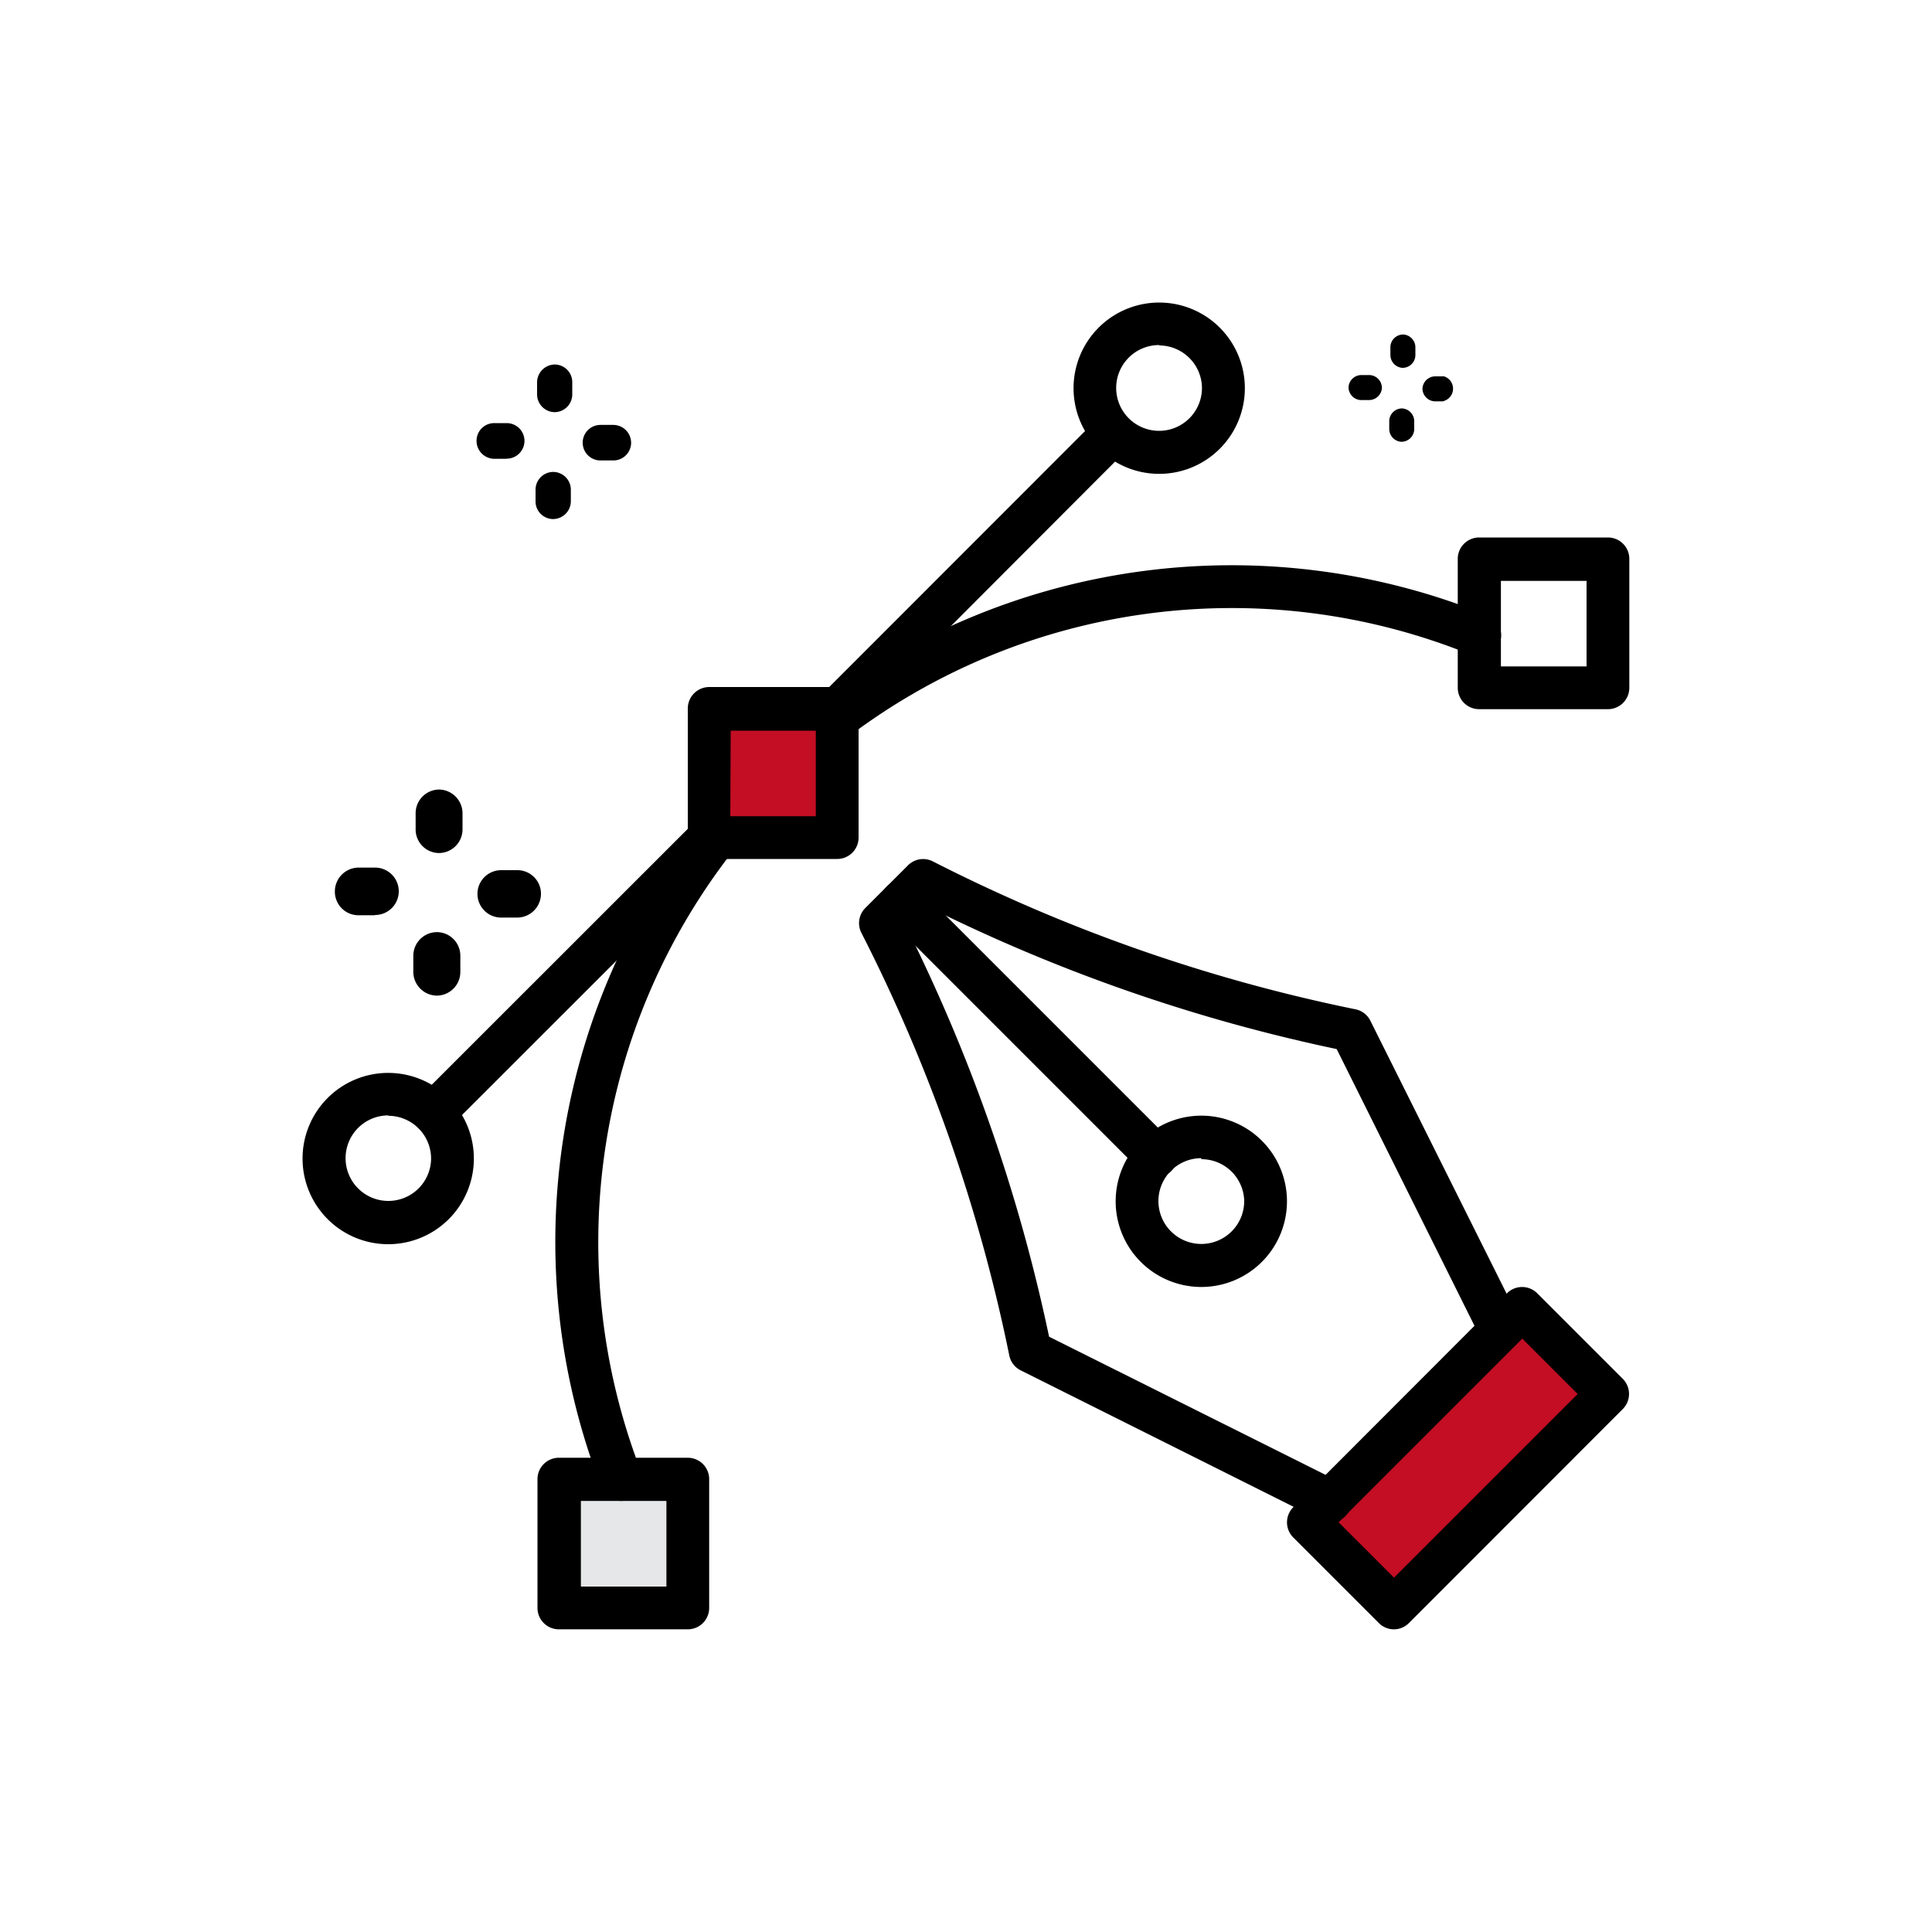
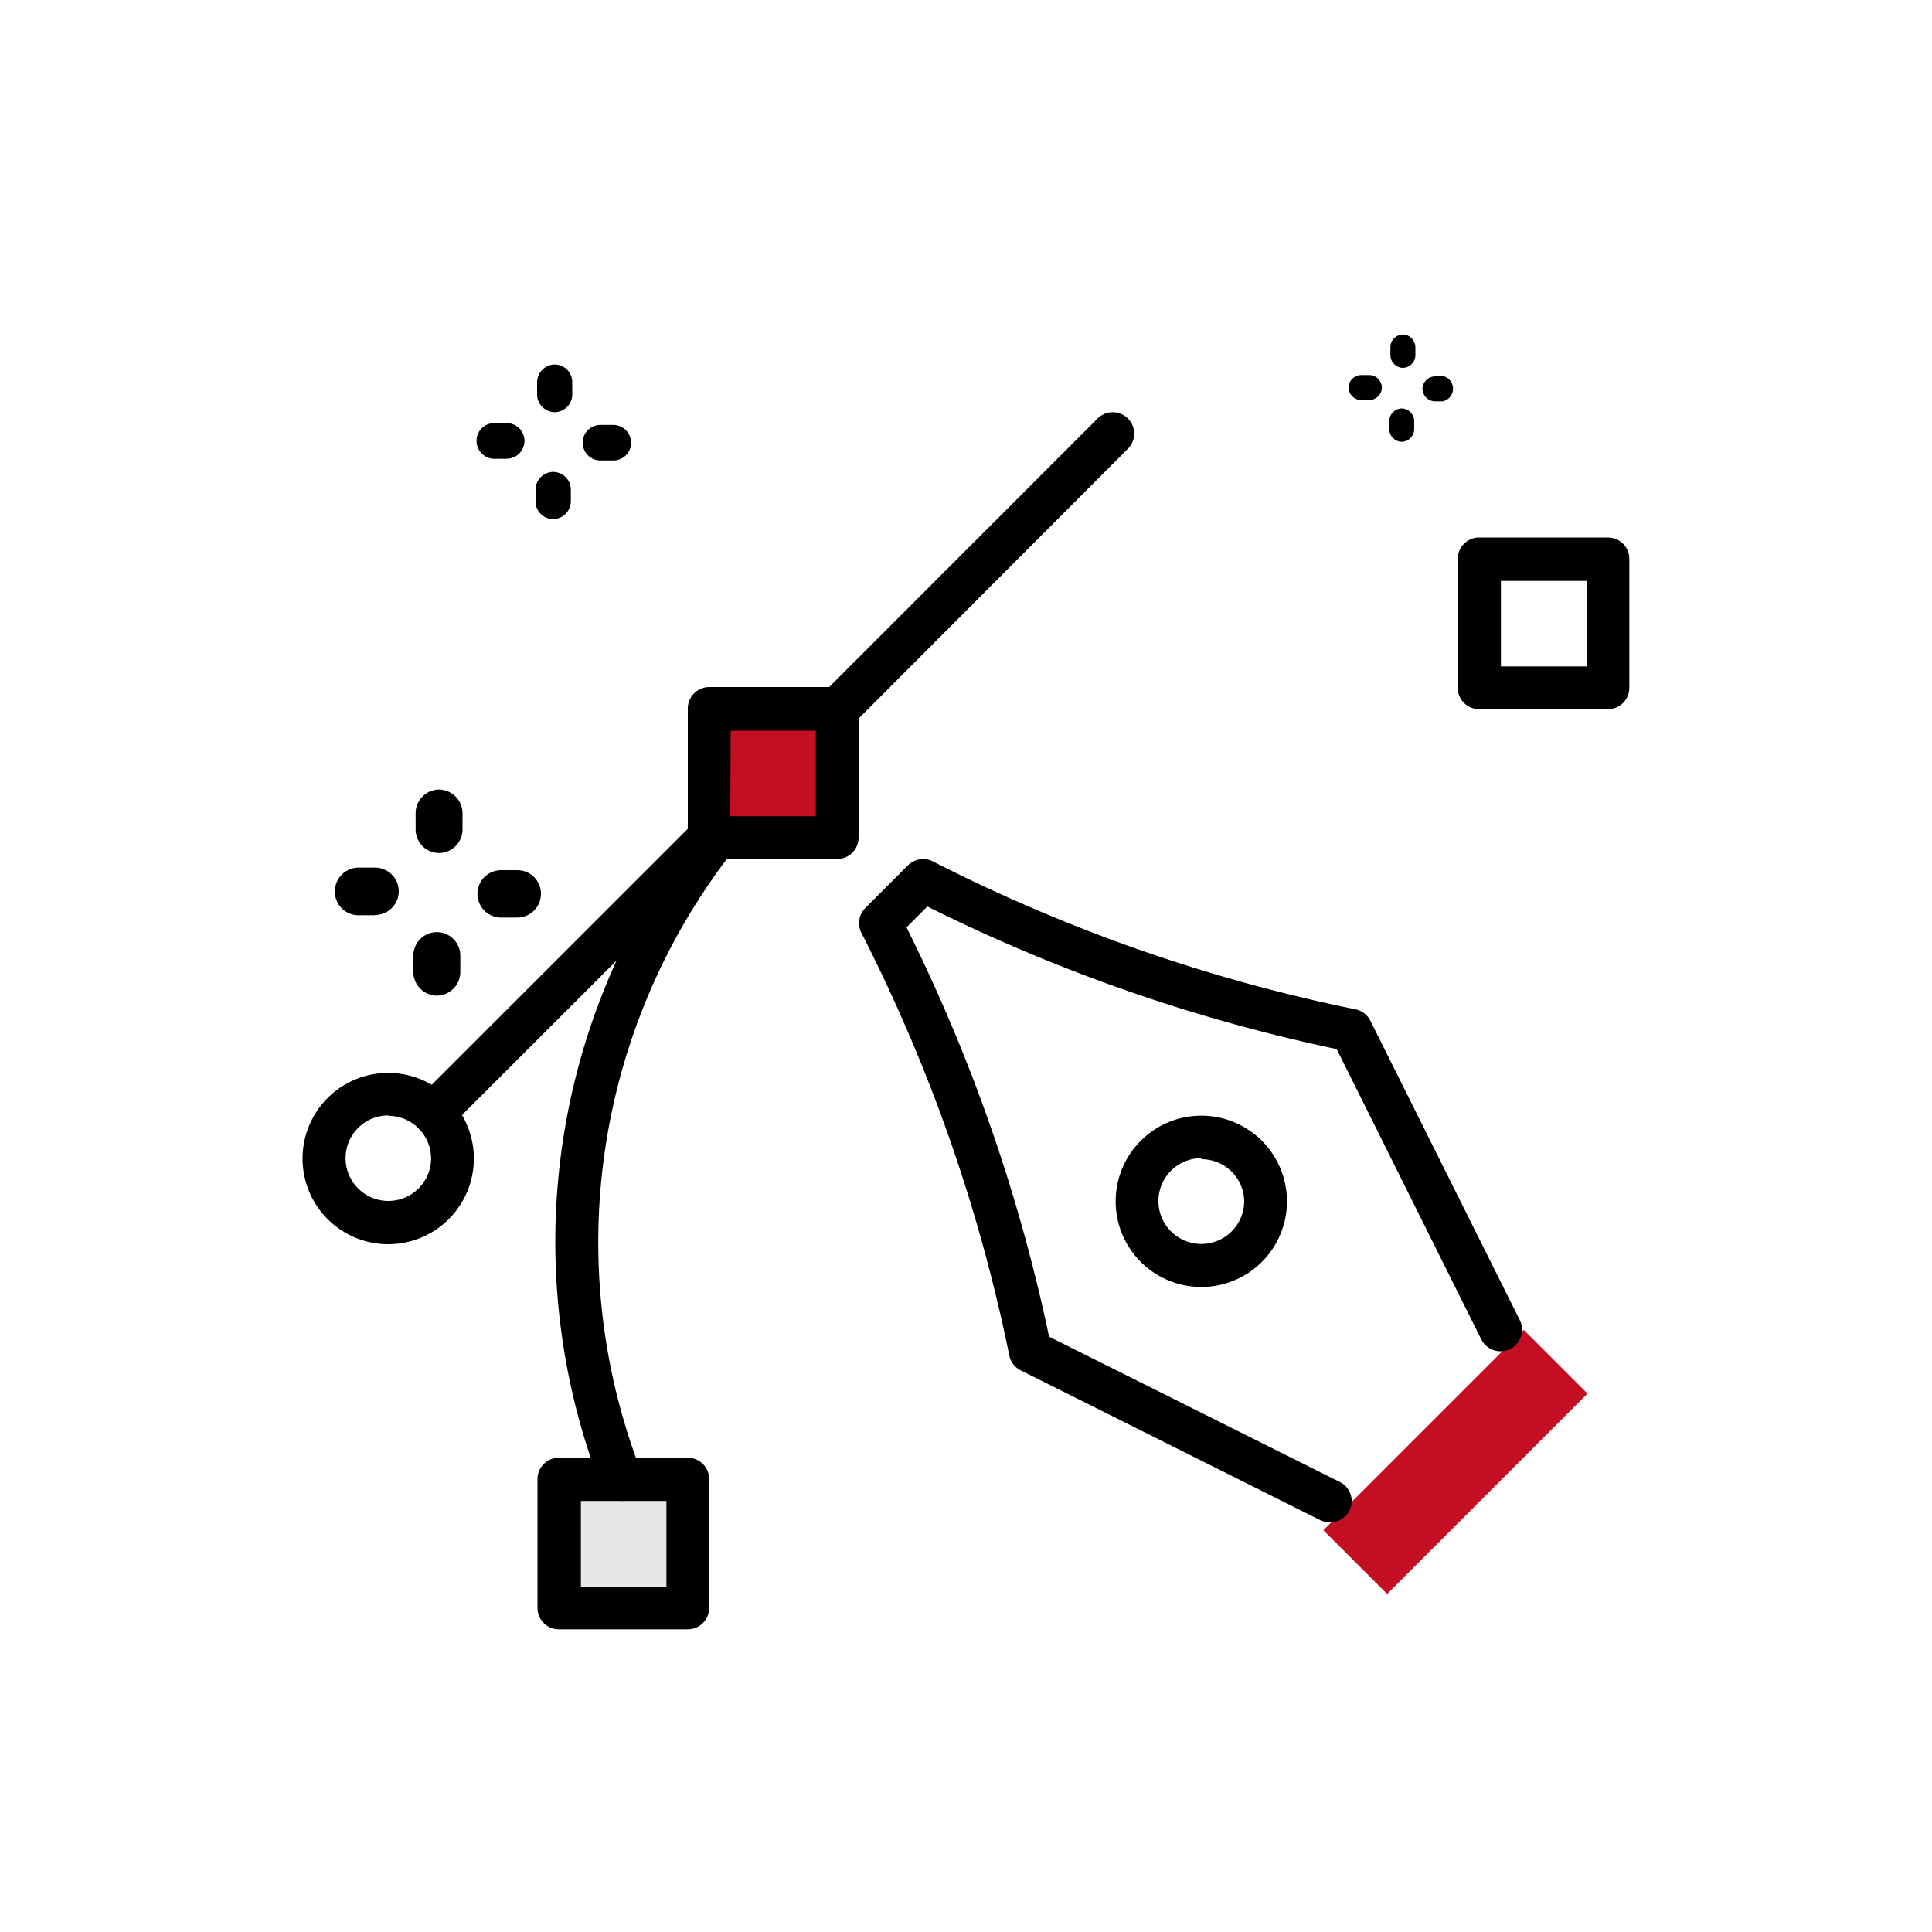
<svg xmlns="http://www.w3.org/2000/svg" id="圖層_1" data-name="圖層 1" viewBox="0 0 150 150">
  <defs>
    <style>.cls-1{fill:#c30e23;}.cls-2{fill:#e6e7e8;}</style>
  </defs>
  <rect class="cls-1" x="56" y="56" width="8" height="8" />
  <rect class="cls-2" x="44" y="116" width="8" height="8" />
  <path d="M65,66.69h-10A1.66,1.66,0,0,1,53.4,65v-10a1.67,1.67,0,0,1,1.66-1.66H65a1.66,1.66,0,0,1,1.66,1.66V65A1.66,1.66,0,0,1,65,66.69Zm-8.3-3.32h6.64V56.73H56.73Z" />
  <path d="M53.4,126.5h-10a1.66,1.66,0,0,1-1.67-1.66v-10a1.66,1.66,0,0,1,1.67-1.66h10a1.66,1.66,0,0,1,1.66,1.66v10A1.66,1.66,0,0,1,53.4,126.5Zm-8.3-3.32h6.64v-6.65H45.1Z" />
  <path d="M124.84,55.06h-10a1.66,1.66,0,0,1-1.66-1.66v-10a1.66,1.66,0,0,1,1.66-1.67h10a1.66,1.66,0,0,1,1.66,1.67v10A1.66,1.66,0,0,1,124.84,55.06Zm-8.31-3.32h6.65V45.1h-6.65Z" />
-   <path d="M90,36.79a6.65,6.65,0,1,1,6.65-6.64A6.65,6.65,0,0,1,90,36.79Zm0-10a3.33,3.33,0,1,0,3.32,3.33A3.33,3.33,0,0,0,90,26.82Z" />
  <path d="M93.27,99.92a6.65,6.65,0,1,1,6.65-6.65A6.65,6.65,0,0,1,93.27,99.92Zm0-10a3.33,3.33,0,1,0,3.33,3.32A3.32,3.32,0,0,0,93.27,90Z" />
  <path d="M30.15,96.6A6.65,6.65,0,1,1,36.79,90,6.65,6.65,0,0,1,30.15,96.6Zm0-10A3.32,3.32,0,1,0,33.47,90,3.33,3.33,0,0,0,30.15,86.63Z" />
  <path d="M33.67,88.09a1.67,1.67,0,0,1-1.18-2.84l21.4-21.39a1.66,1.66,0,0,1,2.35,2.35L34.84,87.6A1.63,1.63,0,0,1,33.67,88.09Z" />
  <path d="M65,56.73a1.67,1.67,0,0,1-1.17-2.84l21.39-21.4a1.66,1.66,0,0,1,2.35,2.35L66.21,56.24A1.69,1.69,0,0,1,65,56.73Z" />
-   <path d="M65,57.44a1.66,1.66,0,0,1-1-3,52.65,52.65,0,0,1,51.47-6.67,1.66,1.66,0,1,1-1.26,3.07A49.34,49.34,0,0,0,66,57.1,1.63,1.63,0,0,1,65,57.44Z" />
  <path d="M48.24,116.53a1.65,1.65,0,0,1-1.55-1.06A52.54,52.54,0,0,1,54.31,64a1.66,1.66,0,0,1,2.61,2.06,49.34,49.34,0,0,0-7.14,48.21,1.66,1.66,0,0,1-.94,2.15A1.59,1.59,0,0,1,48.24,116.53Z" />
  <rect class="cls-1" x="102" y="110" width="22" height="7" transform="translate(-47.16 113.15) rotate(-45)" />
-   <path d="M108.23,126.5a1.65,1.65,0,0,1-1.18-.49l-6.64-6.64a1.66,1.66,0,0,1,0-2.35L117,100.41a1.66,1.66,0,0,1,2.35,0l6.64,6.64a1.66,1.66,0,0,1,0,2.35L109.4,126A1.63,1.63,0,0,1,108.23,126.5Zm-4.3-8.31,4.3,4.3,14.26-14.26-4.3-4.3Z" />
  <path d="M103.24,118.19a1.63,1.63,0,0,1-.74-.17L79.24,106.39a1.65,1.65,0,0,1-.88-1.16,128.64,128.64,0,0,0-11.48-32.8,1.66,1.66,0,0,1,.3-1.93l3.32-3.32a1.66,1.66,0,0,1,1.93-.3,128.64,128.64,0,0,0,32.8,11.48,1.65,1.65,0,0,1,1.16.88L118,102.5a1.66,1.66,0,1,1-3,1.48L103.78,81.45A132.15,132.15,0,0,1,72,70.38L70.38,72a132.15,132.15,0,0,1,11.07,31.78L104,115.05a1.65,1.65,0,0,1-.74,3.14Z" />
-   <path d="M89.75,91.41a1.66,1.66,0,0,1-1.17-.48L68.84,71.19a1.66,1.66,0,0,1,2.35-2.35L90.93,88.58a1.66,1.66,0,0,1,0,2.35A1.68,1.68,0,0,1,89.75,91.41Z" />
  <path d="M34.08,66.23h0a1.83,1.83,0,0,1-1.81-1.87l0-1.25A1.84,1.84,0,0,1,34.1,61.3h0a1.85,1.85,0,0,1,1.81,1.87l0,1.25A1.84,1.84,0,0,1,34.08,66.23Z" />
  <path d="M33.9,77.3h0a1.85,1.85,0,0,1-1.81-1.87l0-1.25a1.84,1.84,0,0,1,1.84-1.81h0a1.83,1.83,0,0,1,1.81,1.87l0,1.25A1.84,1.84,0,0,1,33.9,77.3Z" />
  <path d="M29.09,71.06h0l-1.25,0A1.83,1.83,0,0,1,26,69.17a1.85,1.85,0,0,1,1.87-1.81l1.25,0a1.84,1.84,0,0,1,0,3.68Z" />
  <path d="M40.16,71.24h0l-1.25,0a1.84,1.84,0,0,1,0-3.68h0l1.25,0A1.83,1.83,0,0,1,42,69.43,1.85,1.85,0,0,1,40.16,71.24Z" />
  <path d="M43.06,32h0a1.38,1.38,0,0,1-1.36-1.4v-.94a1.39,1.39,0,0,1,1.38-1.36h0a1.37,1.37,0,0,1,1.35,1.4v.94A1.38,1.38,0,0,1,43.06,32Z" />
  <path d="M42.93,40.3h0a1.37,1.37,0,0,1-1.35-1.4V38a1.38,1.38,0,0,1,1.38-1.36h0A1.38,1.38,0,0,1,44.32,38v.94A1.39,1.39,0,0,1,42.93,40.3Z" />
  <path d="M39.32,35.62h-1A1.39,1.39,0,0,1,37,34.2a1.37,1.37,0,0,1,1.4-1.35h.94a1.38,1.38,0,0,1,0,2.76Z" />
  <path d="M47.62,35.75h-1a1.38,1.38,0,0,1,0-2.76h1A1.39,1.39,0,0,1,49,34.4,1.38,1.38,0,0,1,47.62,35.75Z" />
  <path d="M108.89,28.56h0a1,1,0,0,1-.94-1v-.65a1,1,0,0,1,1-.94h0a1,1,0,0,1,.94,1v.65A1,1,0,0,1,108.89,28.56Z" />
  <path d="M108.8,34.3h0a1,1,0,0,1-.94-1l0-.65a1,1,0,0,1,1-.94h0a1,1,0,0,1,.94,1v.65A1,1,0,0,1,108.8,34.3Z" />
  <path d="M106.31,31.06h-.67a1,1,0,0,1-.94-1,1,1,0,0,1,1-.94h.65a1,1,0,0,1,.94,1A1,1,0,0,1,106.31,31.06Z" />
  <path d="M112.05,31.16h-.67a1,1,0,0,1-.94-1,1,1,0,0,1,1-.94h.67a1,1,0,0,1,0,1.91Z" />
</svg>